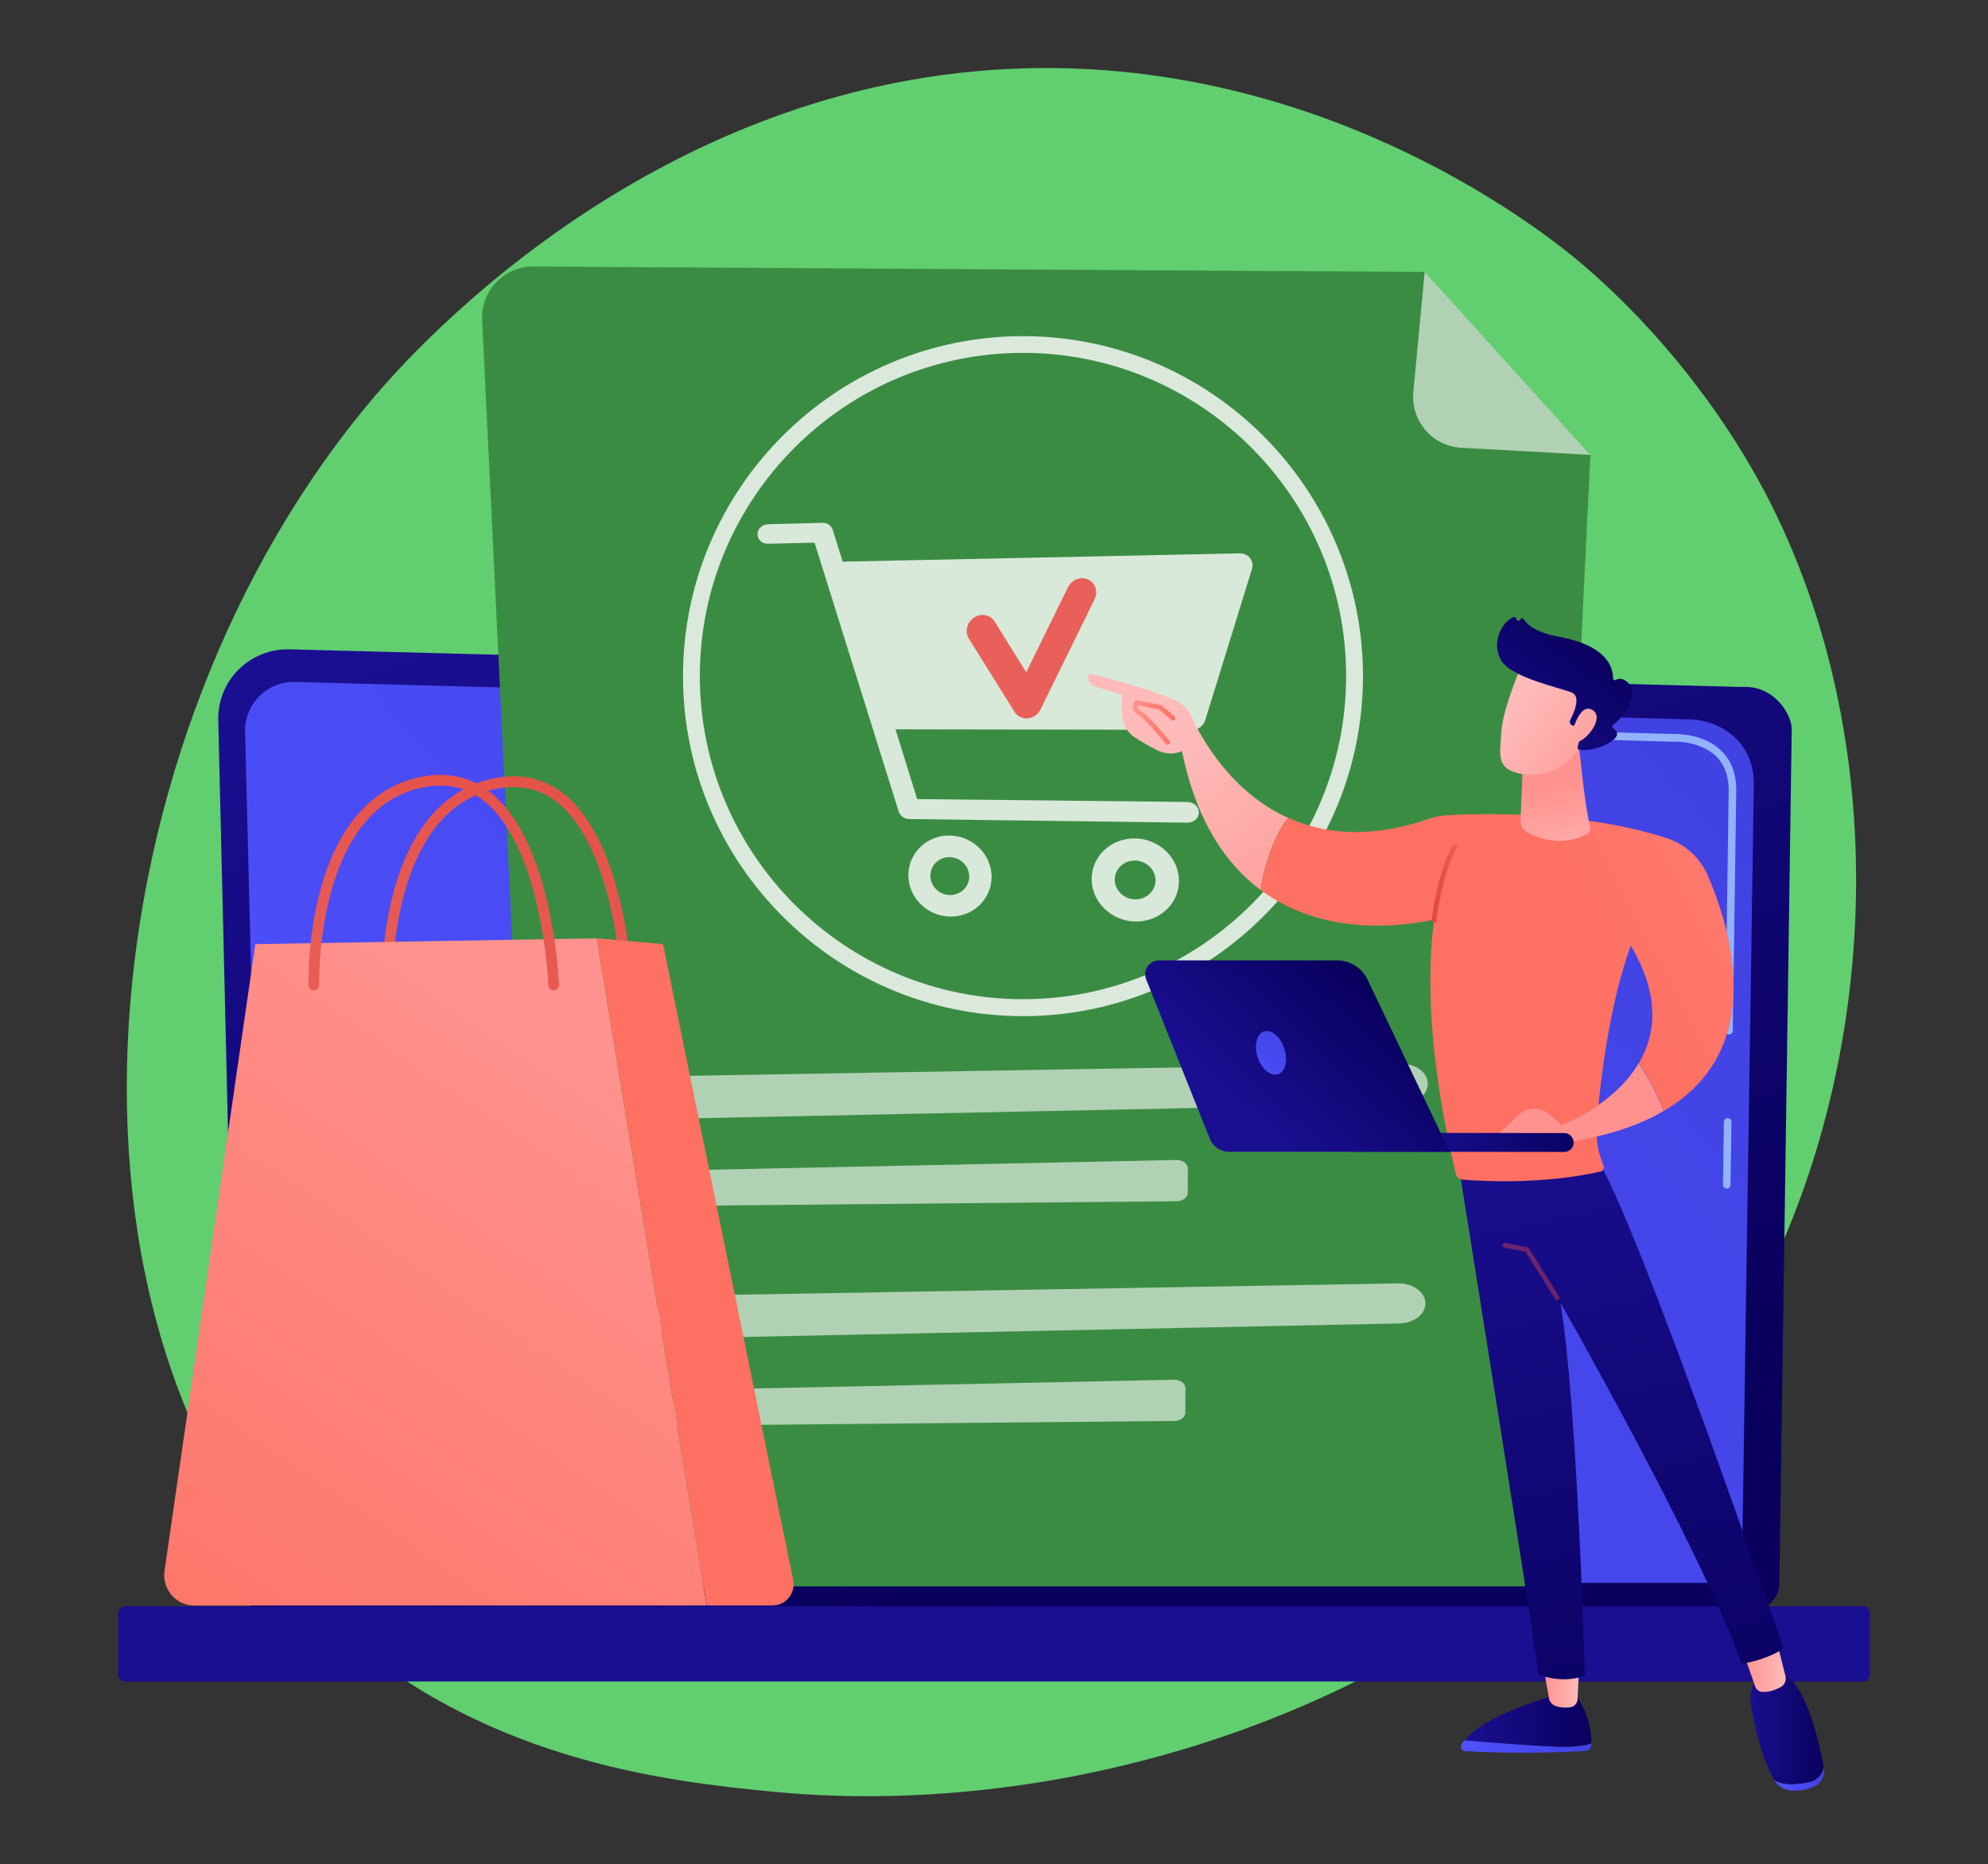
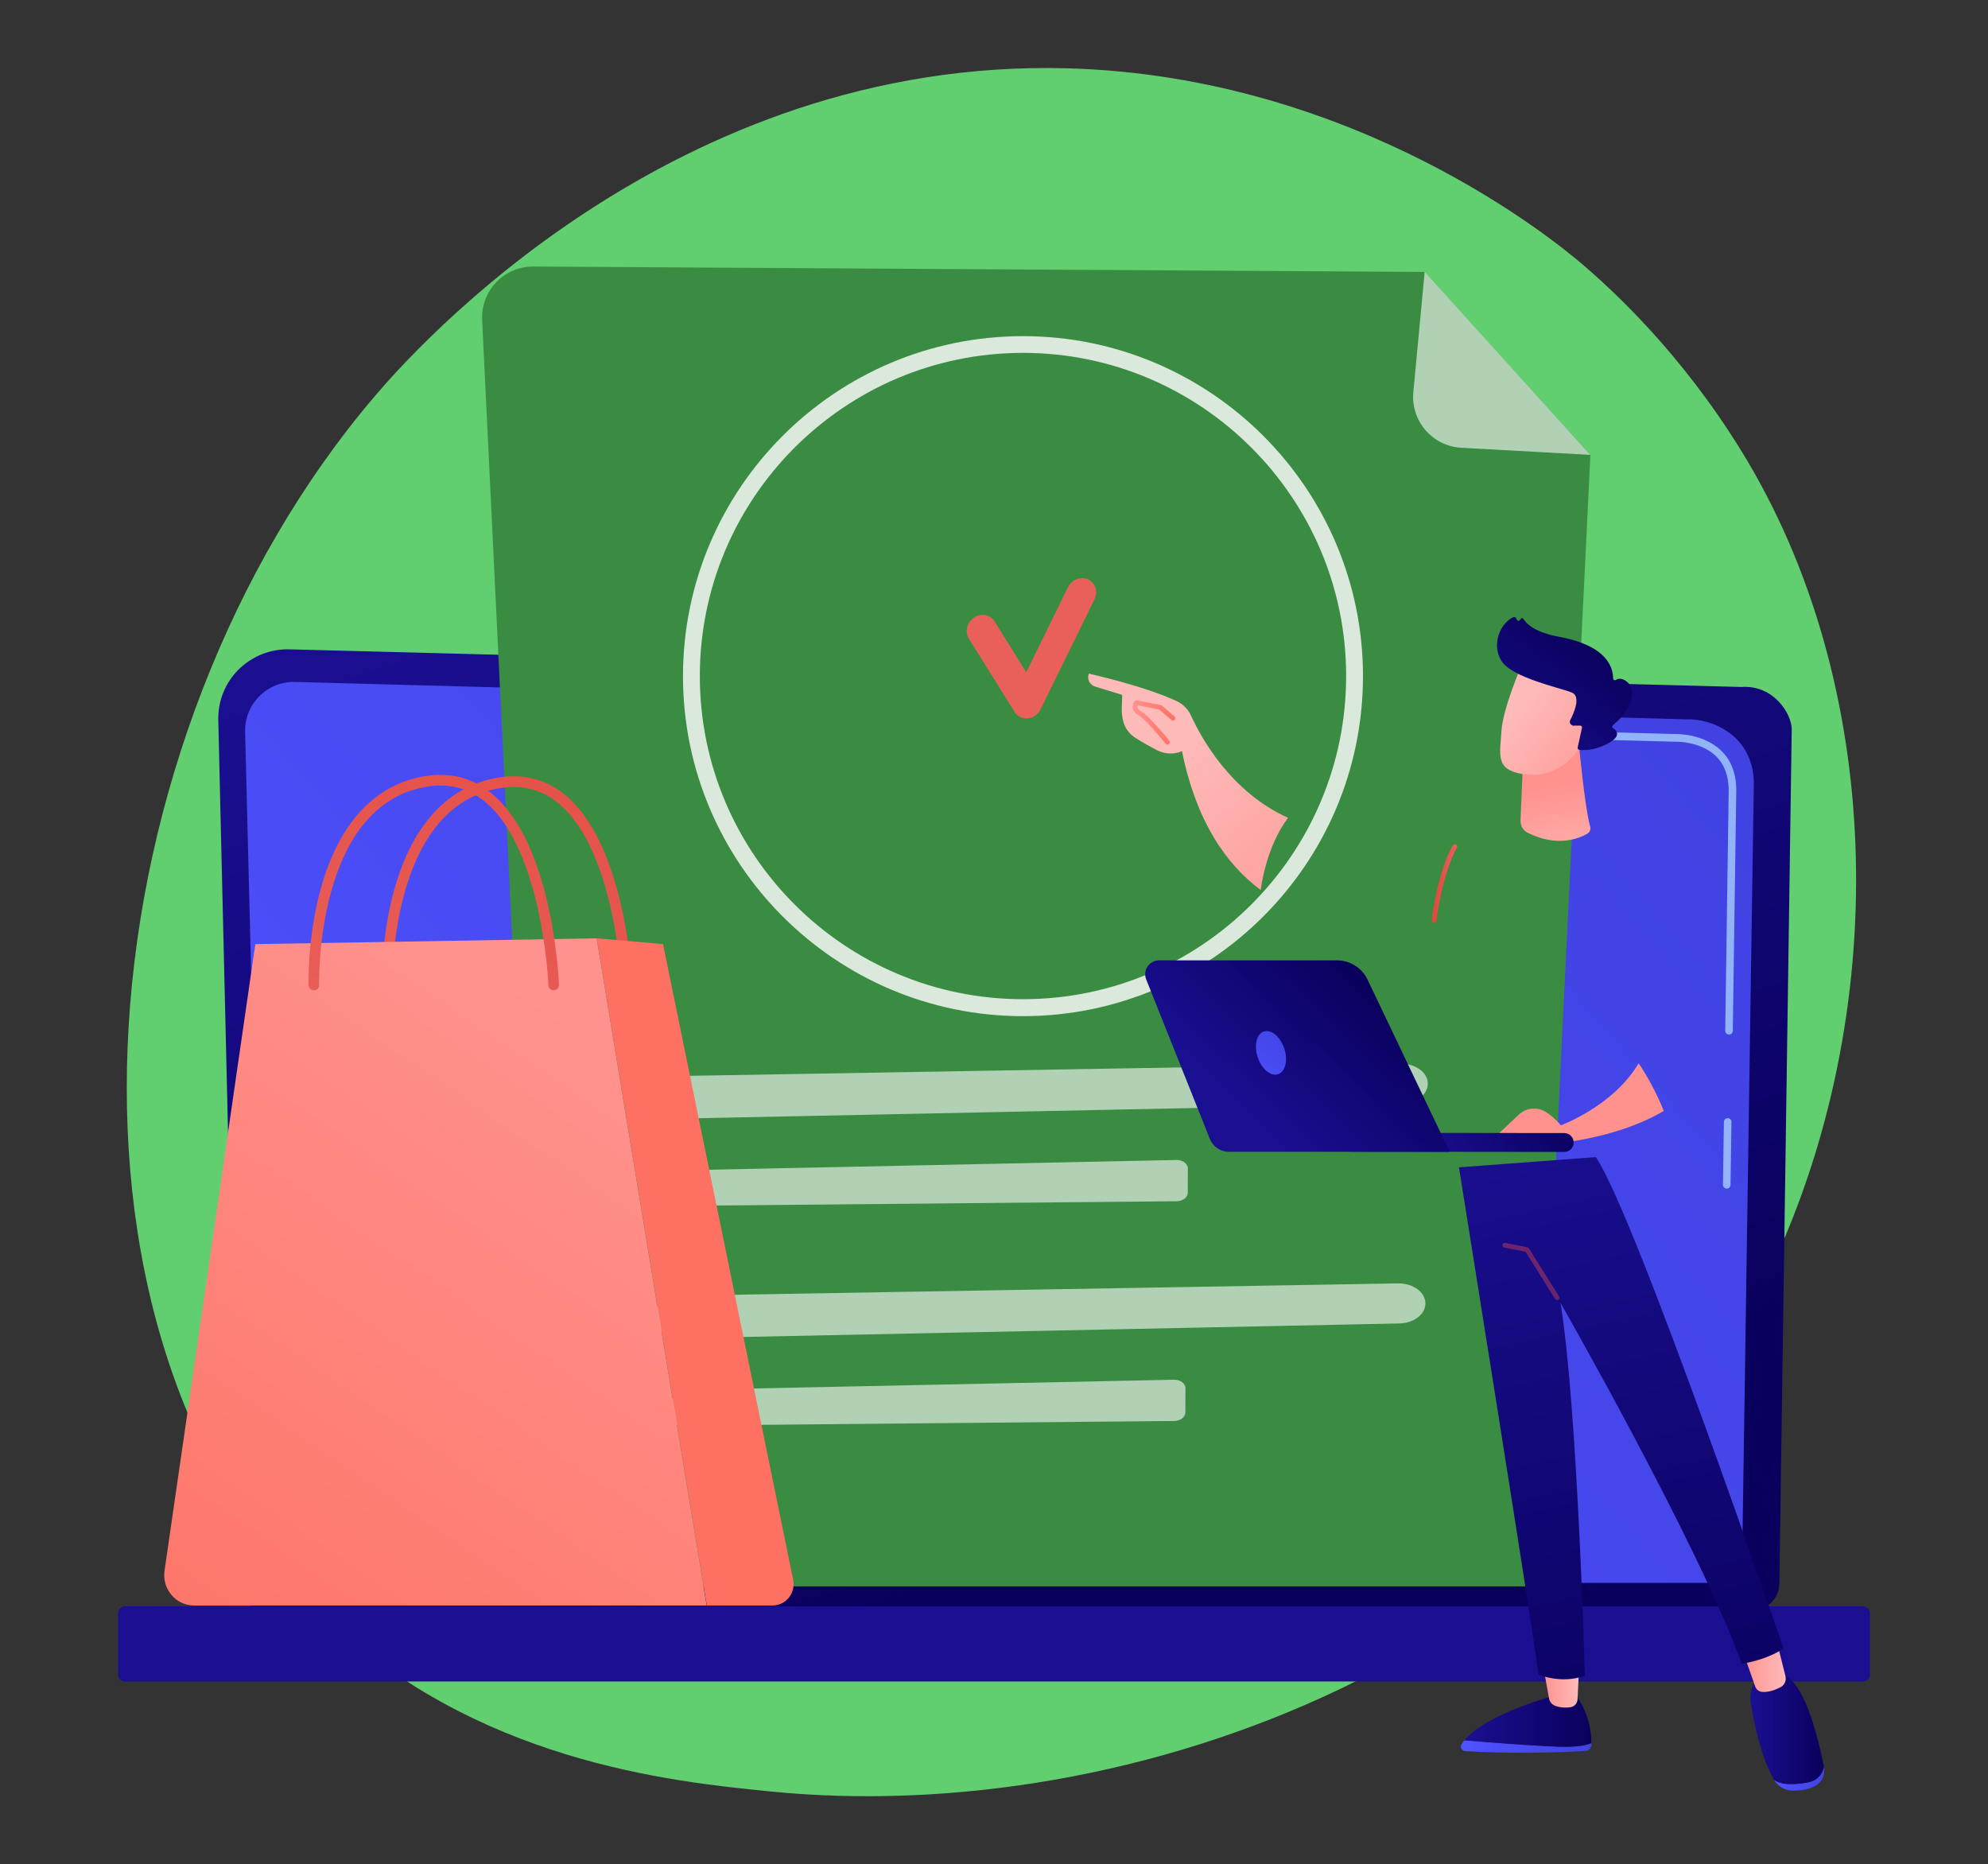
<svg xmlns="http://www.w3.org/2000/svg" viewBox="0 0 1653 1550" style="enable-background:new 0 0 1653 1550" xml:space="preserve">
  <rect x="0" y="0" width="1653" height="1550" fill="#333333" stroke="none" />
  <switch>
    <g>
      <path style="fill:#61ce70" d="M1477.8 1043.2c-151.3 337.2-537.5 476.4-837.7 446.3-82-8.2-246.9-24.8-373.7-149C23 1102 69.7 613.2 311.8 329.2c31.2-36.6 246.8-281.5 576-272.4 241 6.7 407.9 145.8 428.1 163.1 25.6 21.9 82.1 73.8 132.3 155.5 118.1 191.9 124.2 457.1 29.6 667.8z" />
      <linearGradient id="a" gradientUnits="userSpaceOnUse" x1="-1854.091" y1="1284.609" x2="-1562.305" y2="409.25" gradientTransform="matrix(-1 0 0 1 -902.223 0)">
        <stop offset="0" style="stop-color:#09005d" />
        <stop offset="1" style="stop-color:#1a0f91" />
      </linearGradient>
      <path style="fill:url(#a)" d="M198.5 1316.4c0 12.6 10.3 22.8 22.8 22.8h1235.4c12.6 0 22.8-10.3 22.8-22.8l10.3-710c0-12.6-14.8-37.1-41.9-35.2L240.6 539.9c-15.8-.4-31 5.7-42.2 16.8-11.2 11.1-17.3 26.3-16.9 42.1l17 717.6z" />
      <linearGradient id="b" gradientUnits="userSpaceOnUse" x1="1326.185" y1="507.676" x2="261.968" y2="1442.035">
        <stop offset="0" style="stop-color:#4042e2" />
        <stop offset="1" style="stop-color:#4f52ff" />
      </linearGradient>
      <path style="fill:url(#b)" d="M221 1294.5c0 11.9 9.7 21.6 21.6 21.6H1427c11.9 0 21.6-9.7 21.6-21.6l9.7-644.5c-1.1-38.8-35.1-52.7-55.8-51.9L245.3 567c-11.1-.3-21.8 4-29.6 11.8-7.8 7.8-12.2 18.5-11.9 29.6l17.2 686.1z" />
      <path style="fill:#91b3fa" d="M1435.8 988.3s-.1 0 0 0c-1.8 0-3.2-1.5-3.2-3.2l.8-52.3c0-1.7 1.4-3.1 3.2-3.1 1.8 0 3.1 1.5 3.1 3.2l-.8 52.3c0 1.7-1.4 3.1-3.1 3.1zM1437.7 860.2c-.1 0-.1 0 0 0-1.8 0-3.2-1.5-3.2-3.2l2.9-200.2c-.1-11.9-3.7-21.4-10.7-28.2-13.2-12.6-34.1-12-35-11.9l-369.9-9.9c-1.7 0-3.1-1.5-3.1-3.3 0-1.7 1.4-3.2 3.3-3.1l369.6 9.9c2.3-.1 24.6-.5 39.4 13.7 8.4 8 12.6 19 12.7 32.8l-2.9 200.3c0 1.7-1.4 3.1-3.1 3.1z" />
      <linearGradient id="c" gradientUnits="userSpaceOnUse" x1="808.317" y1="610.482" x2="825.939" y2="1343.62">
        <stop offset="0" style="stop-color:#09005d" />
        <stop offset="1" style="stop-color:#1a0f91" />
      </linearGradient>
      <path style="fill:url(#c)" d="M103.9 1398.1h1445.2c3.1 0 5.7-2.5 5.7-5.7v-51.1c0-3.1-2.5-5.7-5.7-5.7H103.9c-3.1 0-5.7 2.5-5.7 5.7v51.1c0 3.2 2.6 5.7 5.7 5.7z" />
      <g>
        <path style="fill:#3b8c43" d="m1184.6 226.1-741.1-4.5c-24.4-.1-43.8 20.2-42.6 44.5l51 1052.9h824.7l45.8-940.7-137.8-152.2z" />
        <path style="opacity:.6;fill:#fff" d="M1215.1 372.3c-24.1-1.3-42.3-22.4-39.9-46.5 3.1-33.3 6.3-66.5 9.4-99.8 45.9 50.7 91.8 101.4 137.7 152.2-35.7-1.9-71.5-3.9-107.2-5.9z" />
        <g style="opacity:.6">
          <path style="fill:#fff" d="M567.8 894.6c102.7-1.7 497.1-8.5 596.6-10.2 12.6-.2 22.9 7.4 22.8 16.8-.1 9-9.6 16.2-21.5 16.5L569.4 930c-11.5.2-21.4-6.1-22.8-14.7l-.4-2.2c-1.5-9.7 8.4-18.3 21.6-18.5zM560.6 999.1c1.7 2.2 4.9 3.5 8.3 3.5l409.4-3.8c5.1 0 9.3-3.2 9.3-7l.1-20.2c0-4-4.4-7.3-9.8-7.1l-398 8.3c-17.7.4-28.3 14.8-19.3 26.3z" />
        </g>
        <g style="opacity:.6">
          <path style="fill:#fff" d="M565.8 1077.3c102.7-1.7 497.1-8.5 596.6-10.2 12.6-.2 22.9 7.4 22.8 16.8-.1 9-9.6 16.2-21.5 16.5l-596.3 12.3c-11.5.2-21.4-6.1-22.8-14.7l-.4-2.2c-1.5-9.7 8.4-18.3 21.6-18.5zM558.6 1181.8c1.7 2.2 4.9 3.5 8.3 3.5l409.4-3.8c5.1 0 9.3-3.2 9.3-7l.1-20.2c0-4-4.4-7.3-9.8-7.1l-398 8.3c-17.7.4-28.3 14.8-19.3 26.3z" />
        </g>
        <g style="opacity:.8">
-           <path style="fill:#fff" d="M1039.2 463.8c-2.2-2.7-5.6-3.8-9.2-3.7L700.7 467l-8.3-26.4c-1.2-3.7-4.6-6-8.5-5.9l-45.2 1.2c-4.8.1-8.8 3.5-8.8 8.3 0 4.8 3.9 8 8.8 7.9l38.6-.9 69.9 223.4c1.2 3.8 4.7 6.3 8.7 6.4l231.1 3c5.4.1 9.8-3.3 9.8-8.5 0-5.1-4.4-8.6-9.8-8.7l-224.4-2.4-18-58 246.6.4c5 0 9.5-3.3 10.9-7.9l38.9-125.8c1-3.3.4-6.6-1.8-9.3zM789.7 694.7c-19-.3-34.4 14.5-34.4 33s15.4 33.9 34.4 34.4c19.1.5 34.8-14.3 34.8-33 0-18.6-15.7-34.1-34.8-34.4zm0 49.5c-8.9-.2-16.1-7.4-16.1-16.1 0-8.7 7.2-15.6 16.1-15.4 8.9.2 16.2 7.4 16.2 16.1 0 8.7-7.3 15.6-16.2 15.4zM943.8 697.1c-20-.3-36.1 14.8-36.1 33.8 0 18.9 16.1 34.8 36.1 35.3 20.1.5 36.5-14.6 36.5-33.8 0-19.1-16.5-35-36.5-35.3zm0 50.7c-9.3-.2-16.9-7.6-16.9-16.5s7.6-15.9 16.9-15.8c9.4.2 17 7.6 17 16.5s-7.7 16-17 15.8z" />
-         </g>
+           </g>
        <path style="opacity:.81;fill:#fff" d="M850.6 844.9c-155.9 0-282.7-126.8-282.7-282.7s126.8-282.7 282.7-282.7 282.7 126.8 282.7 282.7-126.8 282.7-282.7 282.7zm0-551.5c-148.1 0-268.7 120.5-268.7 268.7s120.5 268.7 268.7 268.7 268.7-120.5 268.7-268.7-120.6-268.7-268.7-268.7z" />
      </g>
      <g>
        <linearGradient id="d" gradientUnits="userSpaceOnUse" x1="838.944" y1="346.735" x2="850.448" y2="445.67">
          <stop offset="0" style="stop-color:#e1473d" />
          <stop offset="1" style="stop-color:#e9605a" />
        </linearGradient>
        <path style="fill:url(#d)" d="M854.3 597.3c-4.4.3-8.4-1.7-10.7-5.4l-38-60.9c-3.6-5.7-1.6-13.5 4.3-17.5 5.9-3.9 13.6-2.5 17.1 3.2l26.3 42.3 34.7-70.7c3.1-6.3 10.6-9.3 16.7-6.5 6.1 2.8 8.5 10.1 5.4 16.5l-44.9 91.5c-2.1 4.2-6.1 7.1-10.7 7.5h-.2z" />
      </g>
      <g>
        <linearGradient id="e" gradientUnits="userSpaceOnUse" x1="560.924" y1="450.391" x2="363.954" y2="932.266">
          <stop offset="0" style="stop-color:#e1473d" />
          <stop offset="1" style="stop-color:#e9605a" />
        </linearGradient>
        <path style="fill:url(#e)" d="M322 824.6c-2.4 0-4.3-1.9-4.4-4.3 0-1.6-1.1-39.6 10.1-80.2 15.1-54.7 45.3-87.1 87.4-93.7 20.6-3.2 39 1.6 54.7 14.5 50.9 41.9 55.8 154.3 56 159.1.1 2.4-1.8 4.5-4.2 4.6-2.4.1-4.5-1.8-4.6-4.2 0-1.1-4.9-113.3-52.8-152.6-13.6-11.2-29.6-15.4-47.7-12.6-93.6 14.7-90.2 163.4-90.1 164.9.1 2.4-1.8 4.5-4.3 4.5h-.1z" />
        <linearGradient id="f" gradientUnits="userSpaceOnUse" x1="524.065" y1="878.164" x2="116.055" y2="1476.109">
          <stop offset="0" style="stop-color:#ff928e" />
          <stop offset="1" style="stop-color:#fe7062" />
        </linearGradient>
        <path style="fill:url(#f)" d="m136.8 1306 75.5-521 283.8-4.8 91.5 554.7H161.4c-15.2 0-26.8-13.7-24.6-28.9z" />
        <linearGradient id="g" gradientUnits="userSpaceOnUse" x1="1009.183" y1="918.275" x2="710.209" y2="1013.243">
          <stop offset="0" style="stop-color:#ff928e" />
          <stop offset="1" style="stop-color:#fe7062" />
        </linearGradient>
        <path style="fill:url(#g)" d="m551.3 785-55.1-4.8 91.5 554.7h54.7c11.1 0 19.4-10.4 17.1-21.4L551.3 785z" />
        <linearGradient id="h" gradientUnits="userSpaceOnUse" x1="508.254" y1="428.863" x2="311.283" y2="910.739">
          <stop offset="0" style="stop-color:#e1473d" />
          <stop offset="1" style="stop-color:#e9605a" />
        </linearGradient>
        <path style="fill:url(#h)" d="M460.4 823.4c-2.4 0-4.3-1.9-4.4-4.2 0-1.1-4.9-113.3-52.8-152.6-13.6-11.2-29.6-15.4-47.7-12.6-93.5 14.7-90.2 163.4-90.1 164.9.1 2.4-1.8 4.5-4.3 4.5-2.5.1-4.5-1.8-4.5-4.3 0-1.6-1.1-39.6 10.1-80.2 15.1-54.7 45.3-87.1 87.4-93.7 20.6-3.2 39 1.6 54.7 14.5 50.9 41.9 55.8 154.3 56 159.1.1 2.4-1.8 4.5-4.2 4.6h-.2z" />
      </g>
      <g>
        <linearGradient id="i" gradientUnits="userSpaceOnUse" x1="-4069.65" y1="1452.178" x2="-3961.097" y2="1452.178" gradientTransform="matrix(-1 0 0 1 -2746.47 0)">
          <stop offset="0" style="stop-color:#4042e2" />
          <stop offset="1" style="stop-color:#4f52ff" />
        </linearGradient>
        <path style="fill:url(#i)" d="M1217.7 1446.9c18.6 1.6 50.9 4.2 76.3 5.3 15.3.7 24.1-.8 29.2-2.9v1.6c-.1 2.7-2.3 4.8-5 5-48.1 2.7-86.3.9-99.9.1-2.8-.2-4.5-3.2-3.1-5.6.7-1.1 1.5-2.3 2.5-3.5z" />
        <linearGradient id="j" gradientUnits="userSpaceOnUse" x1="-4069.656" y1="1430.903" x2="-3964.162" y2="1430.903" gradientTransform="matrix(-1 0 0 1 -2746.47 0)">
          <stop offset="0" style="stop-color:#09005d" />
          <stop offset="1" style="stop-color:#1a0f91" />
        </linearGradient>
        <path style="fill:url(#j)" d="M1294 1452.3c-25.4-1.1-57.7-3.7-76.3-5.3 18.3-22.4 76.3-37.6 76.3-37.6h16.4c11.3 16.2 12.9 31.7 12.8 40-5.1 2-13.9 3.5-29.2 2.9z" />
        <linearGradient id="k" gradientUnits="userSpaceOnUse" x1="-4059.628" y1="1401.201" x2="-4029.05" y2="1401.201" gradientTransform="matrix(-1 0 0 1 -2746.47 0)">
          <stop offset="0" style="stop-color:#febbba" />
          <stop offset="1" style="stop-color:#ff928e" />
        </linearGradient>
        <path style="fill:url(#k)" d="m1313.2 1382.6-1.5 30.4c-.2 3.3-2.6 6-5.9 6.5-3.3.5-7.7.5-12.3-1-2.9-1-5-3.4-5.5-6.3l-5.3-29.5h30.5z" />
        <linearGradient id="l" gradientUnits="userSpaceOnUse" x1="-4263.402" y1="1479.096" x2="-4221.803" y2="1479.096" gradientTransform="matrix(-1 0 0 1 -2746.47 0)">
          <stop offset="0" style="stop-color:#4042e2" />
          <stop offset="1" style="stop-color:#4f52ff" />
        </linearGradient>
        <path style="fill:url(#l)" d="M1503.4 1481.9c8.1-1.5 11.7-6.9 13.2-12.7v.2c1.2 6.1-1.6 12.4-7.1 15.4-6.6 3.6-13.9 4.3-19.6 4-6.1-.3-11.6-3.6-14.7-8.7v-.1c6.2 3.9 14.7 4.4 28.2 1.9z" />
        <linearGradient id="m" gradientUnits="userSpaceOnUse" x1="-4263.1" y1="1437.7" x2="-4202.04" y2="1437.7" gradientTransform="matrix(-1 0 0 1 -2746.47 0)">
          <stop offset="0" style="stop-color:#09005d" />
          <stop offset="1" style="stop-color:#1a0f91" />
        </linearGradient>
        <path style="fill:url(#m)" d="M1465.4 1392h13.5c20.6-.5 33.5 55.6 37.7 77.3-1.5 5.8-5.2 11.2-13.2 12.7-13.4 2.4-22 2-28.1-1.9-11.1-18.9-16.6-46.6-19.3-62.8-3-18.5 9.4-25.3 9.4-25.3z" />
        <linearGradient id="n" gradientUnits="userSpaceOnUse" x1="-4231.362" y1="1385.256" x2="-4194.819" y2="1385.256" gradientTransform="matrix(-1 0 0 1 -2746.47 0)">
          <stop offset="0" style="stop-color:#febbba" />
          <stop offset="1" style="stop-color:#ff928e" />
        </linearGradient>
        <path style="fill:url(#n)" d="m1477.1 1363.8 7.5 29.9c.9 3.7-.8 7.4-4.2 9.2-4.2 2.2-10.1 4.4-15.5 3.8-2.6-.3-4.7-2.1-5.5-4.5l-11-31.4 28.7-7z" />
        <linearGradient id="o" gradientUnits="userSpaceOnUse" x1="1404.127" y1="1484.082" x2="1277.503" y2="921.307">
          <stop offset="0" style="stop-color:#09005d" />
          <stop offset="1" style="stop-color:#1a0f91" />
        </linearGradient>
        <path style="fill:url(#o)" d="M1213.1 970.6s67.1 419.3 66 421.6c0 0 18.5 8.4 38.7 1.1 0 0-6.1-224.1-20.3-310.1 0 0 114.5 200.3 150.8 300.1 0 0 19-2.3 34.7-12.6 0 0-123.3-360.6-156.1-408.6l-113.8 8.5z" />
        <linearGradient id="p" gradientUnits="userSpaceOnUse" x1="1415.718" y1="833.809" x2="1229.299" y2="1125.748">
          <stop offset="0" style="stop-color:#cb236d" />
          <stop offset="1" style="stop-color:#4c246d" />
        </linearGradient>
        <path style="fill:url(#p)" d="M1294.8 1081c.4 0 .7-.1 1-.3.9-.6 1.2-1.8.6-2.7l-25.1-40c-.3-.5-.8-.8-1.3-.9l-18.4-3.7c-1.1-.2-2.1.5-2.3 1.6-.2 1.1.5 2.1 1.6 2.3l17.6 3.5 24.6 39.3c.4.6 1.1.9 1.7.9z" />
        <linearGradient id="q" gradientUnits="userSpaceOnUse" x1="-3728.733" y1="615.521" x2="-3873.462" y2="803.81" gradientTransform="matrix(-1 0 0 1 -2746.47 0)">
          <stop offset="0" style="stop-color:#febbba" />
          <stop offset="1" style="stop-color:#ff928e" />
        </linearGradient>
        <path style="fill:url(#q)" d="M905.3 560.1s45.3 10 72.8 22.7c5.5 2.5 9.8 6.9 12.3 12.4 8.2 18 32.9 63.3 80.6 84.8-6.9 9.1-18 28.1-22.8 60-28.7-21.4-53.5-57-65.4-115.5 0 0-9.1 4.9-20.4-.6-6-2.9-12.9-7-18-10.2-5.2-3.2-9-8.2-10.5-14.1-2-7.7-.8-14.5-.8-21.8l-23.3-7.2c.2 0-6.8-2.6-4.5-10.5z" />
        <linearGradient id="r" gradientUnits="userSpaceOnUse" x1="1726.122" y1="551.226" x2="1311.076" y2="769.301">
          <stop offset="0" style="stop-color:#ff928e" />
          <stop offset="1" style="stop-color:#fe7062" />
        </linearGradient>
-         <path style="fill:url(#r)" d="M1048.3 740c4.8-31.9 15.9-50.9 22.8-60 29.7 13.4 68.3 17.7 117.4.7 4.5-1.6 9.3-2.5 14.1-2.8 26.2-1.5 112.4-4.3 183.8 19.2 15 5 27.2 16.1 33.4 30.4 19.3 44.3 50.6 145.2-36.2 196.1-6.7-16.5-14.4-29.8-20.9-39.6 14-23.6 18.1-55.8-6.7-97.7-18.1 48.8-26.6 120-28.3 151.6-.6 10.4 1.2 20.7 5.3 30.3l.4 1c.9 2.1-.3 4.4-2.5 4.9-48.8 11-99.6 8-114.8 6.7-2.7-.2-5-2.2-5.6-4.8-23.7-100.1-23.8-168.3-18-211.5-22.3 5.1-90.2 15.7-144.2-24.5z" />
        <linearGradient id="s" gradientUnits="userSpaceOnUse" x1="1190.362" y1="734.641" x2="1211.662" y2="734.641">
          <stop offset="0" style="stop-color:#e1473d" />
          <stop offset="1" style="stop-color:#e9605a" />
        </linearGradient>
        <path style="fill:url(#s)" d="M1192.3 767.4c1 0 1.8-.7 2-1.7 5.6-42.1 16.9-60.5 17-60.7.6-.9.3-2.1-.6-2.7-.9-.6-2.1-.3-2.7.6-.5.8-11.9 19.2-17.6 62.3-.1 1.1.6 2.1 1.7 2.2h.2z" />
        <linearGradient id="t" gradientUnits="userSpaceOnUse" x1="-4051.332" y1="737.215" x2="-4035.499" y2="654.088" gradientTransform="matrix(-1 0 0 1 -2746.47 0)">
          <stop offset="0" style="stop-color:#febbba" />
          <stop offset="1" style="stop-color:#ff928e" />
        </linearGradient>
        <path style="fill:url(#t)" d="M1312.9 619.6s4.9 52.2 9.3 67.7c.7 2.3-.4 4.8-2.5 6-7.4 4.2-25.1 11.1-49.3-.8-3.9-1.9-6.3-6-6.1-10.3l2.1-50.5 46.5-12.1z" />
        <linearGradient id="u" gradientUnits="userSpaceOnUse" x1="-4008.488" y1="584.704" x2="-4098.829" y2="653.828" gradientTransform="matrix(-1 0 0 1 -2746.47 0)">
          <stop offset="0" style="stop-color:#febbba" />
          <stop offset="1" style="stop-color:#ff928e" />
        </linearGradient>
        <path style="fill:url(#u)" d="M1265.3 552.8s-15.8 36.3-16.9 55.4c-1.1 19.1-5.2 31.4 16.9 35.3s40.6-7.1 50.6-26.1c0 0 15.8-29.2 12.2-41.2-3.4-12.2-62.8-23.4-62.8-23.4z" />
        <linearGradient id="v" gradientUnits="userSpaceOnUse" x1="-4072.084" y1="529.972" x2="-3987.946" y2="638.3" gradientTransform="matrix(-1 0 0 1 -2746.47 0)">
          <stop offset="0" style="stop-color:#09005d" />
          <stop offset="1" style="stop-color:#1a0f91" />
        </linearGradient>
        <path style="fill:url(#v)" d="m1308.4 603.6-1.3-.6c-1.6-.7-2.3-2.6-1.5-4.2 3.1-6 9.2-19.8 1.3-23-10.1-4.1-50-12.3-58.6-26.5-8.3-13.6-.9-31.2 10.1-36.2.7-.3 1.6-.1 2 .6l.9 1.7c.6 1.2 2.4 1 2.8-.3.4-1.2 2-1.5 2.7-.4 2.6 4.2 9.8 11.1 28.9 14.6 27.2 5 45.1 16 45.6 34.8 0 1.2 1.3 1.9 2.3 1.2 2-1.2 5.2-1.8 9.5 1.8 7.5 6.3 4.4 22.6-12 35.9-.8.6-.8 1.8.1 2.4 3 1.9 7.4 6.5-4.1 12.7-11.9 6.3-20.7 5.8-24.1 5.3-.8-.1-1.4-1-1.2-1.8l3.6-16.5c.2-.9-.5-1.8-1.5-1.8h-5.5z" />
        <linearGradient id="w" gradientUnits="userSpaceOnUse" x1="-4019.694" y1="570.059" x2="-4110.035" y2="639.183" gradientTransform="matrix(-1 0 0 1 -2746.47 0)">
          <stop offset="0" style="stop-color:#febbba" />
          <stop offset="1" style="stop-color:#ff928e" />
        </linearGradient>
-         <path style="fill:url(#w)" d="M1307.8 607.1s6-23.2 16.4-16.7c10.4 6.5-5.4 26-13.8 26.9l-2.6-10.2z" />
        <linearGradient id="x" gradientUnits="userSpaceOnUse" x1="941.937" y1="600.698" x2="977.456" y2="600.698">
          <stop offset="0" style="stop-color:#ff928e" />
          <stop offset="1" style="stop-color:#fe7062" />
        </linearGradient>
        <path style="fill:url(#x)" d="M970.8 619.1c.4 0 .9-.1 1.2-.4.8-.7 1-1.9.3-2.8-1.7-2.1-16.9-20.7-22.8-24-2.1-1.2-3.4-2.4-3.7-3.6-.1-.5 0-1.2.3-1.9l17.8 3.6 10.1 8.7c.8.7 2.1.6 2.8-.2.7-.8.6-2.1-.2-2.8l-10.5-9c-.3-.2-.6-.4-.9-.4l-19.8-4c-.8-.2-1.6.2-2 .8-1.4 2.1-1.9 4.1-1.5 6.1.5 2.3 2.4 4.3 5.6 6.1 4.4 2.5 17.1 17.5 21.6 23 .6.6 1.2.8 1.7.8z" />
        <linearGradient id="y" gradientUnits="userSpaceOnUse" x1="-3966.727" y1="796.268" x2="-4029.959" y2="891.115" gradientTransform="matrix(-1 0 0 1 -2746.47 0)">
          <stop offset="0" style="stop-color:#febbba" />
          <stop offset="1" style="stop-color:#ff928e" />
        </linearGradient>
        <path style="fill:url(#y)" d="m1308.5 948.8-69.9.9 24.4-23c6.1-5.7 15.4-6.6 22.4-2.1 4.1 2.7 8.6 6.3 12.4 11.1 0 0 43.6-15.9 64.7-51.6 6.6 9.8 14.3 23.1 20.9 39.6-18.8 11.1-43.3 19.8-74.9 25.1z" />
        <g>
          <linearGradient id="z" gradientUnits="userSpaceOnUse" x1="-463.656" y1="996.22" x2="-606.505" y2="1035.371" gradientTransform="rotate(-2.807 -1310.458 -35354.979)">
            <stop offset="0" style="stop-color:#09005d" />
            <stop offset="1" style="stop-color:#1a0f91" />
          </linearGradient>
          <path style="fill:url(#z)" d="M1301 957.8h-.4l-177.3-.2c-4.4 0-7.9-3.5-7.9-7.9 0-4.3 3.6-7.9 7.9-7.8l177.3.2c4.4 0 7.9 3.5 7.9 7.9 0 4.2-3.3 7.6-7.5 7.8z" />
          <linearGradient id="A" gradientUnits="userSpaceOnUse" x1="-596.905" y1="819.612" x2="-697.668" y2="926.111" gradientTransform="translate(1734.266)">
            <stop offset="0" style="stop-color:#09005d" />
            <stop offset="1" style="stop-color:#1a0f91" />
          </linearGradient>
          <path style="fill:url(#A)" d="M963.9 798.5h147.7c10.9 0 20.8 6.2 25.5 16l68.3 143.2h-183.5c-7 0-13.3-4.2-15.9-10.7l-52.9-132.5c-3.2-7.7 2.5-16 10.8-16z" />
          <linearGradient id="B" gradientUnits="userSpaceOnUse" x1="-658.005" y1="846.23" x2="-703.553" y2="914.82" gradientTransform="translate(1734.266)">
            <stop offset="0" style="stop-color:#4042e2" />
            <stop offset="1" style="stop-color:#4f52ff" />
          </linearGradient>
          <path style="fill:url(#B)" d="M1067.9 871.9c3.2 9.8.8 19.4-5.3 21.3-6.1 1.9-13.7-4.4-16.9-14.3-3.2-9.8-.8-19.4 5.3-21.3 6.2-1.9 13.7 4.5 16.9 14.3z" />
        </g>
      </g>
    </g>
  </switch>
</svg>